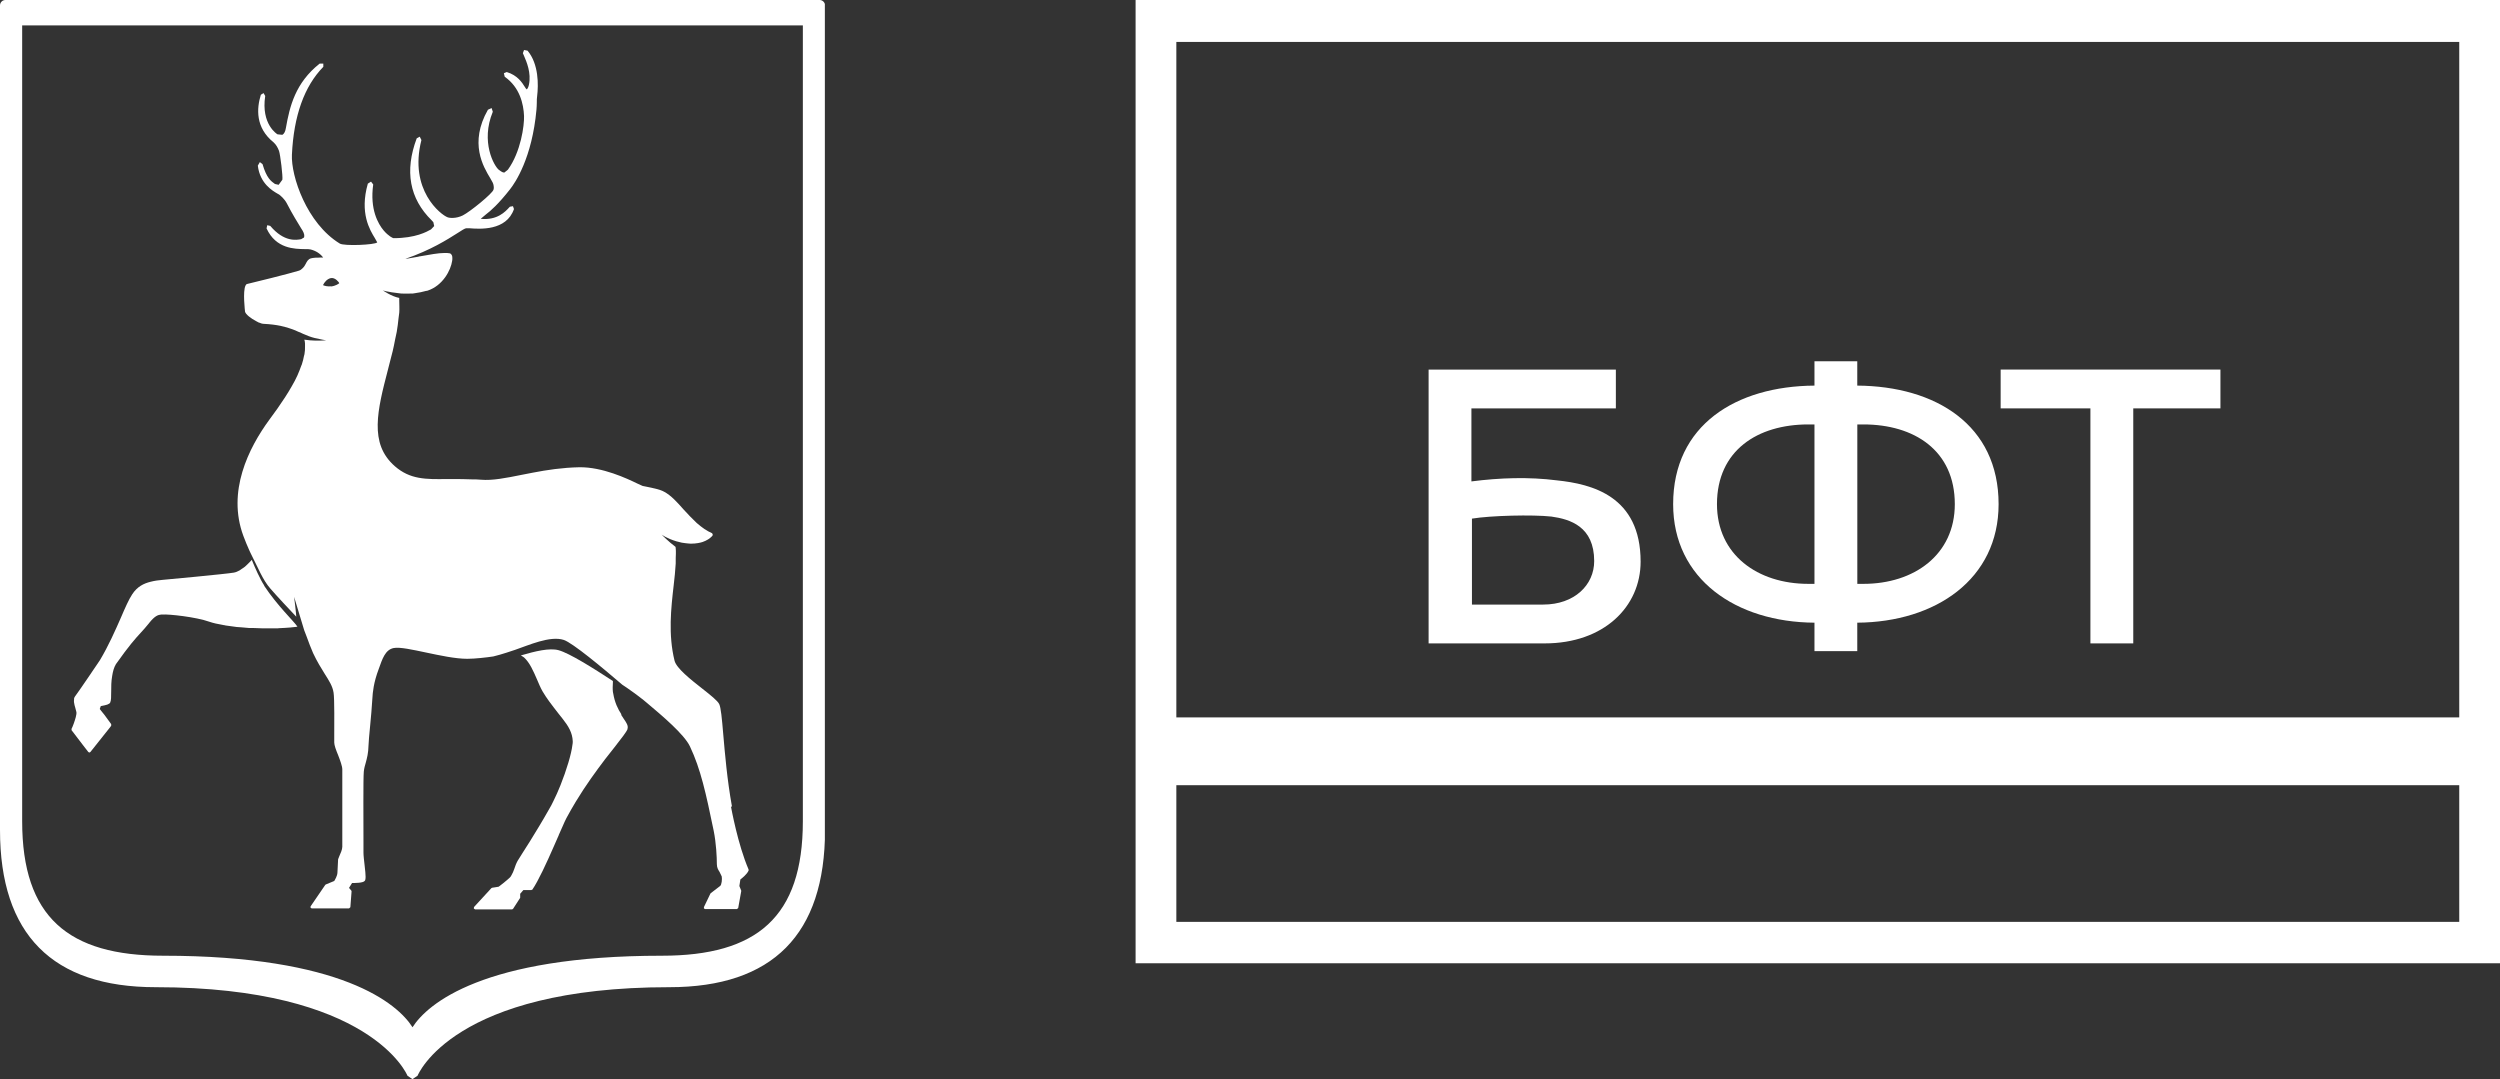
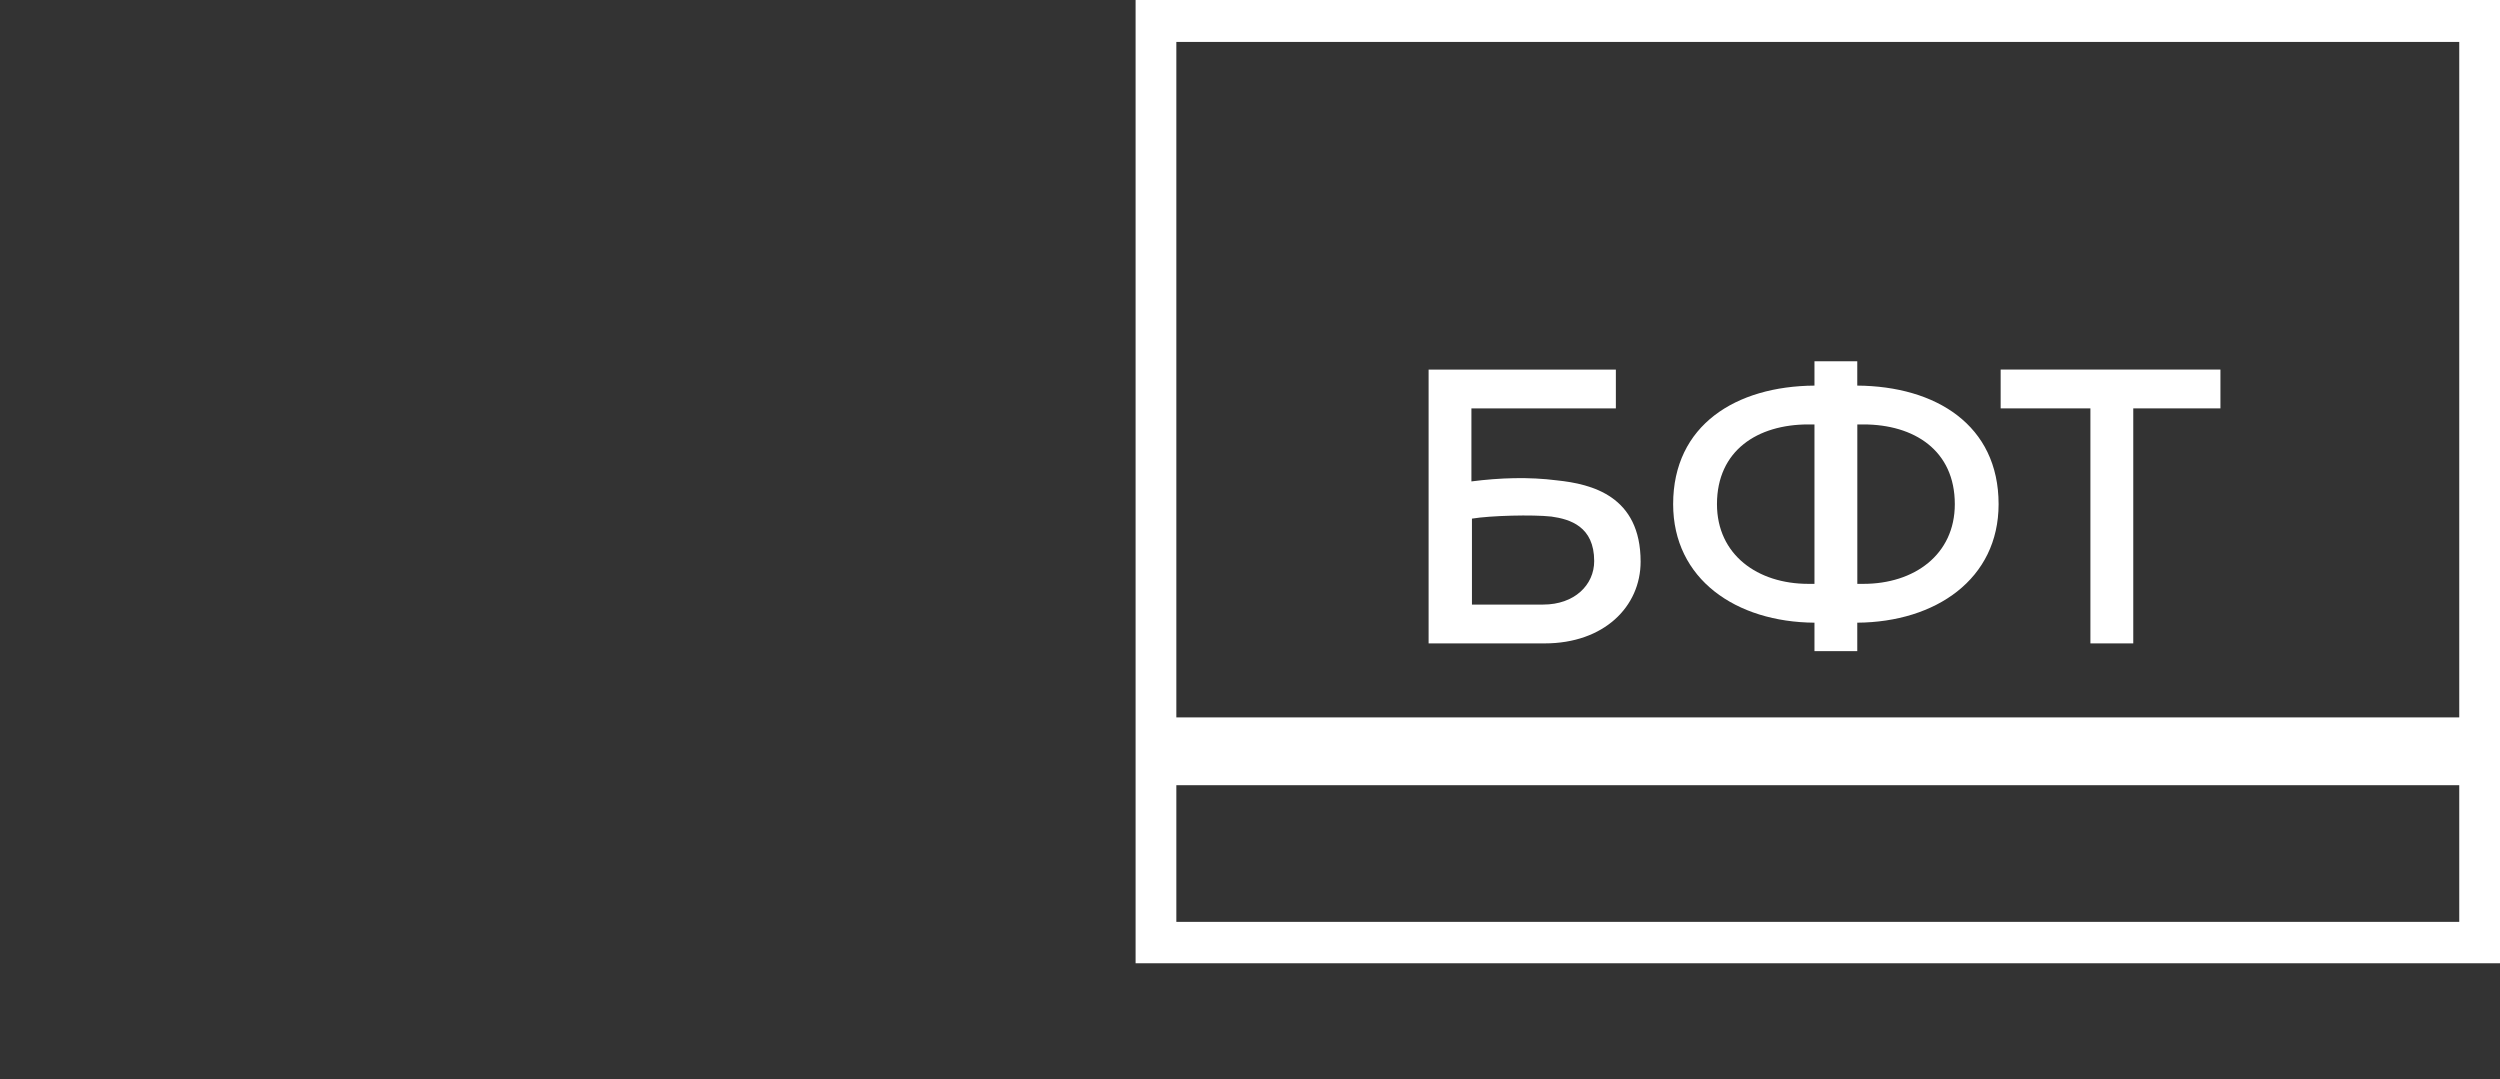
<svg xmlns="http://www.w3.org/2000/svg" width="885" height="382" viewBox="0 0 885 382" fill="none">
  <rect x="0" y="0" width="885" height="382" fill="#333333" stroke="none" />
  <g clip-path="url(#clip0_2234_880)">
-     <path d="M259.12 285.532C257.395 275.998 256.622 266.703 256.028 259.91C255.552 254.25 255.195 250.496 254.601 249.244C254.006 248.053 251.628 246.146 248.595 243.763C244.493 240.545 239.439 236.553 238.785 233.871C236.525 224.695 237.536 215.4 238.487 207.177C238.785 204.496 239.082 201.934 239.201 199.491C239.201 199.312 239.201 199.074 239.201 198.895C239.201 197.882 239.201 196.988 239.26 196.035C239.26 195.737 239.26 195.38 239.26 195.082C239.26 194.545 239.201 194.128 239.142 193.592C236.704 191.804 234.206 189.242 234.206 189.242C234.206 189.242 236.05 190.613 239.439 191.626C240.093 191.804 240.747 191.983 241.341 192.102C241.698 192.162 242.174 192.221 242.59 192.281C243.304 192.341 243.958 192.46 244.552 192.46C246.514 192.46 248.001 192.102 248.714 191.864C249.428 191.626 250.022 191.328 250.617 190.97C250.974 190.791 251.212 190.553 251.449 190.374C251.806 190.076 252.222 189.719 252.341 189.361L252.103 188.766C251.152 188.348 250.26 187.872 249.368 187.276C248.417 186.62 247.525 185.905 246.633 185.131C245.028 183.641 243.482 181.973 241.996 180.364C239.736 177.802 237.596 175.418 235.158 174.108C233.612 173.214 230.936 172.737 228.974 172.32L227.488 172.022C227.488 172.022 226.536 171.605 225.644 171.188C221.958 169.4 213.277 165.289 205.072 165.408C199.067 165.527 193.596 166.362 188.661 167.315C187.294 167.553 185.926 167.851 184.678 168.09C179.089 169.222 174.272 170.175 170.229 169.818C169.04 169.698 168.029 169.698 166.959 169.698C164.938 169.639 163.035 169.579 161.311 169.579C160.3 169.579 159.23 169.579 158.338 169.579C150.727 169.698 145.197 169.758 139.787 165.051C137.468 163.025 135.922 160.761 134.971 158.318C133.068 153.372 133.543 147.533 134.852 141.097C135.506 137.88 136.397 134.484 137.289 131.028C137.527 130.074 137.765 129.18 138.003 128.227C138.36 126.916 138.657 125.605 139.014 124.295C139.311 122.984 139.608 121.673 139.846 120.302C140.024 119.349 140.262 118.455 140.441 117.502C140.738 115.833 140.916 114.225 141.095 112.556C141.154 111.96 141.273 111.305 141.333 110.709C141.451 109.219 141.333 107.789 141.333 106.3C141.333 106.002 141.333 105.764 141.333 105.466C138.538 104.929 135.506 102.784 135.506 102.784C135.506 102.784 136.635 103.321 142.046 103.916C143.235 103.976 144.424 103.916 145.554 103.916C145.97 103.916 146.387 103.916 146.862 103.797C148.289 103.618 149.597 103.321 150.905 102.963C151.024 102.963 151.203 102.963 151.322 102.903C156.792 101.116 159.586 95.634 160.062 92.357C160.121 91.94 160.181 91.523 160.121 91.165C160.121 90.51 159.884 90.212 159.705 89.974C159.527 89.795 159.408 89.735 159.23 89.676C158.694 89.556 158.04 89.556 157.327 89.556C155.127 89.556 152.095 90.152 148.646 90.748C148.468 90.748 148.289 90.748 148.111 90.867C146.743 91.106 145.376 91.344 144.008 91.582C143.83 91.582 143.651 91.582 143.473 91.642C152.511 88.543 158.457 84.73 161.846 82.585C163.392 81.572 164.64 80.797 165.056 80.797H166.127C169.754 81.095 179.267 81.81 181.943 74.005L181.586 72.992L180.516 73.171L180.278 73.409C178.91 74.898 176.056 78.056 170.17 77.461L172.013 75.911C173.618 74.72 176.472 72.217 180.575 66.974C182.359 64.709 188.364 55.95 189.91 38.79C189.969 37.956 190.029 37.181 190.029 36.347C190.029 35.513 190.029 34.738 190.148 34.023C190.624 30.09 190.742 22.702 186.759 17.935L185.51 17.697L185.094 18.829L185.51 19.782C186.402 21.868 188.126 25.8 187.234 30.031C187.056 30.925 186.64 31.58 186.461 31.64L186.164 31.342L185.807 30.805C184.856 29.256 183.191 26.634 179.386 25.502L178.375 25.919L178.672 27.171C184.024 30.925 185.332 36.824 185.51 41.054C185.629 44.391 184.38 53.746 179.802 60.062L178.553 61.075C178.078 61.134 177.543 60.836 176.591 60.121C174.927 58.81 170.051 50.23 174.451 39.565L174.035 38.254L172.727 38.849C166.008 50.647 171.121 59.049 173.559 63.101L174.391 64.59C174.986 65.841 174.808 66.914 174.689 67.152C174.391 68.463 166.424 74.958 163.808 76.269C161.489 77.401 159.23 77.222 158.457 76.924C156.138 76.09 144.662 67.331 149.181 49.575L148.586 48.383L147.516 48.979C143.176 60.538 144.96 70.31 152.808 77.997L153.403 78.652L153.7 80.023L152.57 81.215C151.084 82.049 147.1 84.313 139.311 84.313C139.073 84.313 137.527 83.598 135.803 81.572C133.9 79.308 130.868 74.124 132.116 65.305L131.344 64.292L130.214 65.007C127.241 75.435 130.927 81.393 132.711 84.313L133.543 85.802C132.771 86.696 121.83 87.173 120.284 86.22C108.571 79.069 102.982 62.326 103.339 54.759C103.993 40.935 107.739 30.508 114.457 23.655V22.523H113.149C104.587 29.316 102.566 37.539 101.198 45.344C101.02 46.536 100.544 47.43 99.95 47.728L98.225 47.549C98.225 47.549 92.339 44.093 93.885 33.964L93.29 32.951L92.339 33.546C90.852 38.373 90.377 45.166 96.798 50.349L96.977 50.528C97.69 51.184 98.285 52.137 98.76 53.388C99.236 54.699 100.187 62.624 99.95 63.637L98.641 65.424L97.333 65.126C95.966 64.173 94.36 63.041 92.933 58.096L91.982 57.38L91.269 58.632C92.042 65.067 96.56 67.57 98.285 68.582L98.82 68.88C99.355 69.297 100.663 70.37 101.495 71.919C103.517 75.852 105.539 79.069 106.549 80.738L107.144 81.691C107.679 82.644 107.857 83.479 107.62 84.075L106.609 84.67C104.944 84.968 100.604 85.802 95.668 79.963L94.598 79.725L94.36 80.857C97.69 88.126 104.349 88.126 107.917 88.186C108.809 88.186 109.522 88.186 109.939 88.305C111.841 88.782 113.387 89.795 114.398 91.165C114.338 91.165 114.279 91.165 114.16 91.165C113.506 91.165 112.971 91.165 112.436 91.225C112.198 91.225 111.901 91.225 111.663 91.225C111.009 91.284 110.414 91.344 110.057 91.463C109.047 91.761 108.63 92.595 108.214 93.429C107.917 94.025 107.56 94.561 107.025 95.038C106.728 95.336 106.371 95.634 105.836 95.813C103.041 96.707 88.95 100.222 87.523 100.52C87.285 100.52 87.106 100.758 86.928 101.056C85.858 103.142 86.75 110.292 86.75 110.352C86.988 111.305 88.831 112.735 90.674 113.688C90.971 113.867 91.269 114.046 91.566 114.165C91.566 114.165 91.566 114.165 91.625 114.165C92.279 114.463 92.933 114.642 93.409 114.642C98.106 114.88 101.079 115.655 103.636 116.608C104.349 116.846 104.944 117.144 105.598 117.442C105.598 117.442 105.836 117.502 106.074 117.621C106.252 117.681 106.43 117.74 106.609 117.859L107.382 118.217C108.571 118.753 110.117 119.349 111.366 119.647C113.03 120.064 115.468 120.481 115.468 120.481C115.468 120.481 112.317 120.719 109.82 120.481C108.987 120.362 108.333 120.302 107.739 120.243C107.857 120.719 107.976 121.136 107.976 121.613C107.976 121.911 107.976 122.269 107.976 122.626C107.976 123.52 107.976 124.354 107.798 125.248C107.798 125.486 107.679 125.725 107.62 125.963C107.441 126.976 107.203 127.929 106.847 129.002C106.847 129.121 106.728 129.24 106.668 129.419C106.252 130.551 105.836 131.683 105.301 132.875C104.706 134.186 104.052 135.437 103.279 136.748C101.793 139.37 100.068 141.991 98.225 144.613C97.274 145.924 96.323 147.235 95.371 148.546C87.939 158.675 80.328 174.048 86.155 189.719C86.809 191.506 87.523 193.175 88.236 194.784C88.355 195.082 88.534 195.38 88.652 195.677C91.328 200.921 92.993 205.271 95.668 208.309C97.868 210.872 102.566 215.877 104.885 218.32C104.766 216.413 104.112 211.289 104.112 211.289L107.679 223.087C107.976 223.861 108.274 224.576 108.571 225.41C109.284 227.317 109.998 229.343 110.83 231.19C112.257 234.229 113.684 236.493 114.933 238.519C116.479 240.962 117.728 242.869 118.084 245.193C118.441 247.338 118.322 256.99 118.322 261.102V262.83C118.322 263.783 118.917 265.452 119.69 267.299C120.403 269.146 121.176 271.231 121.176 272.363V299.773C121.176 300.726 120.522 302.216 120.106 303.109L119.69 304.182C119.69 304.182 119.511 307.519 119.452 308.949C119.392 310.14 118.56 311.451 118.322 311.868L115.29 313.12L115.111 313.298L109.939 320.866V321.342L110.355 321.581H123.555L124.03 321.164L124.446 315.682V315.384L123.555 314.311L124.625 312.583C125.754 312.583 128.43 312.583 129.084 311.868C129.56 311.392 129.5 309.962 129.084 306.446C128.906 304.778 128.668 302.99 128.668 301.798C128.668 301.203 128.668 299.951 128.668 298.223C128.668 290.894 128.549 275.581 128.787 273.138C128.906 271.946 129.203 270.933 129.5 269.92C129.917 268.371 130.392 266.643 130.452 263.902C130.511 261.34 131.462 253.594 131.819 247.278C131.938 245.073 132.235 241.677 134.079 236.791C135.327 233.335 136.338 229.998 139.37 229.403C141.57 228.985 146.089 229.998 150.905 231.011C155.721 232.024 161.192 233.216 165.413 233.216C168.208 233.216 172.251 232.739 174.629 232.382C177.662 231.667 181.17 230.416 182.299 230.058C187.056 228.449 194.726 224.934 199.602 226.542C202.753 227.615 213.277 236.374 220.293 242.392C220.472 242.511 220.65 242.63 220.828 242.75C221.423 243.107 221.958 243.524 222.493 243.882C223.266 244.418 224.039 244.954 224.753 245.491C225.228 245.848 225.763 246.206 226.18 246.563C227.309 247.397 228.32 248.231 229.153 248.946C234.028 253.058 242.233 259.91 244.255 264.26C248.06 272.304 249.904 280.824 252.639 294.052C253.53 298.402 253.768 303.526 253.768 305.91C253.768 307.221 254.303 307.995 254.72 308.651L255.493 310.26C255.671 311.153 255.493 313.298 254.898 313.656L251.568 316.218L251.449 316.397L249.19 321.104V321.581L249.606 321.819H260.844L261.32 321.462L262.39 315.503V315.265L261.736 313.656L262.092 311.332C262.628 310.915 264.411 309.545 265.006 308.174V307.817C261.141 298.819 258.882 286.068 258.763 285.532H259.12ZM117.311 101.354C116.003 101.473 114.933 101.235 114.338 100.937C114.814 99.924 115.825 98.673 117.192 98.435C118.679 98.196 119.987 99.924 120.106 100.222C119.928 100.52 118.56 101.235 117.311 101.414V101.354Z" fill="white" />
    <path d="M219.937 252.82C218.807 251.092 217.618 248.768 217.082 245.491C217.082 245.312 216.964 245.133 216.964 244.895C216.845 243.882 216.904 242.69 216.964 241.558C216.964 241.379 216.964 241.2 216.964 241.081C210.066 236.553 201.623 231.25 197.759 230.177C194.548 229.283 189.434 230.535 184.38 232.024C184.737 232.263 185.153 232.441 185.51 232.739C187.532 234.586 188.78 237.506 190.029 240.366C190.683 241.915 191.337 243.465 192.051 244.716C192.823 246.027 193.596 247.159 194.369 248.231C195.499 249.781 196.629 251.211 197.64 252.522C198.234 253.237 198.769 253.892 199.245 254.547C201.207 257.05 202.634 259.374 202.753 262.413C202.753 262.77 202.753 263.247 202.634 263.724C202.277 266.882 200.553 272.602 198.413 277.964C197.58 279.99 196.748 281.957 195.856 283.685C195.618 284.161 195.38 284.638 195.142 285.115C194.845 285.651 194.488 286.247 194.191 286.783C192.051 290.596 189.672 294.47 187.651 297.747C186.759 299.177 185.867 300.547 185.153 301.679C184.261 303.109 183.548 304.182 183.251 304.718C182.716 305.671 182.359 306.684 182.062 307.578C181.764 308.412 181.467 309.187 181.051 309.842C180.872 310.14 180.753 310.438 180.516 310.617C179.208 311.868 177.008 313.537 176.532 313.894L175.462 314.073L174.272 314.252L173.975 314.371L168.386 320.449L167.792 321.104L167.732 321.64L168.029 321.819L168.208 321.938H174.748H181.289L181.645 321.7L184.143 317.827V317.529V316.397L185.272 315.086C185.57 315.086 186.283 315.086 187.056 315.086C187.353 315.086 187.71 315.086 188.067 315.086L188.305 314.967H188.424C190.564 311.868 193.537 305.374 196.094 299.534C196.688 298.164 197.283 296.853 197.818 295.602C197.818 295.602 197.818 295.482 197.877 295.423C198.294 294.41 198.71 293.576 199.067 292.742C199.661 291.311 200.196 290.239 200.494 289.643C201.564 287.617 202.694 285.71 203.823 283.804C207.272 278.084 211.018 272.959 214.228 268.729C215.418 267.18 216.547 265.749 217.558 264.498C220.055 261.281 221.72 259.195 222.136 258.123C222.136 258.123 222.136 258.063 222.136 258.003C222.493 256.871 221.72 255.799 220.709 254.309C220.472 253.952 220.174 253.475 219.937 253.117V252.82Z" fill="white" />
-     <path d="M93.588 207.356C92.042 205.032 90.198 200.802 89.128 198.18C88.89 198.418 88.652 198.716 88.415 198.955C88.177 199.193 87.879 199.491 87.642 199.729C87.344 200.027 87.047 200.325 86.69 200.623C86.334 200.921 85.917 201.159 85.561 201.398C85.263 201.576 85.025 201.815 84.788 201.934C84.134 202.291 83.48 202.589 82.766 202.708C80.15 203.185 57.794 205.271 57.556 205.271C56.188 205.39 54.761 205.569 53.394 205.926C50.896 206.522 48.578 207.654 46.794 210.395C45.605 212.183 44.297 215.162 42.81 218.618C40.848 223.087 38.41 228.628 35.378 233.693C35.318 233.812 27.529 245.312 26.578 246.504C26.399 246.742 26.281 246.98 26.221 247.278C26.221 247.278 26.221 247.338 26.221 247.397C26.221 247.457 26.221 247.576 26.221 247.636C26.102 248.231 26.221 248.947 26.399 249.662C26.459 249.959 26.518 250.198 26.637 250.496L27.054 252.105C27.172 252.939 26.637 254.667 26.102 256.156C25.924 256.573 25.805 256.871 25.686 257.229C25.567 257.527 25.448 257.825 25.329 258.003V258.123V258.48L29.61 264.081L31.275 266.226L31.632 266.405L31.989 266.226L38.767 257.706L39.361 256.931V256.812V256.335L36.924 252.998L35.853 251.687L35.318 250.972L35.675 249.959C36.686 249.781 37.459 249.602 37.994 249.423C38.529 249.185 38.886 249.006 39.005 248.708C39.361 247.993 39.361 246.623 39.361 244.895C39.361 243.167 39.361 241.2 39.718 239.234C39.956 237.745 40.313 236.314 41.026 235.123C45.842 228.33 47.864 226.125 49.886 223.921C50.778 222.967 51.61 222.014 52.68 220.703C52.74 220.644 52.799 220.584 52.858 220.465C54.88 217.962 55.95 217.664 57.08 217.545C57.258 217.545 57.437 217.545 57.556 217.545C59.637 217.366 69.329 218.379 74.145 220.107C75.334 220.524 77.118 220.942 79.258 221.299C79.496 221.299 79.615 221.359 79.853 221.418C80.566 221.537 81.339 221.597 82.053 221.716C82.647 221.776 83.123 221.895 83.777 221.954C84.312 221.954 84.907 222.074 85.501 222.074C86.393 222.133 87.285 222.252 88.177 222.312C88.652 222.312 89.128 222.312 89.604 222.312C90.674 222.312 91.804 222.431 92.933 222.431C93.35 222.431 93.766 222.431 94.182 222.431C95.431 222.431 96.62 222.431 97.868 222.431C98.225 222.431 98.522 222.431 98.879 222.372C100.187 222.312 101.495 222.252 102.804 222.133C103.16 222.133 103.517 222.014 103.874 222.014C104.349 222.014 104.825 221.895 105.301 221.835C103.993 219.869 98.285 214.566 93.469 207.297L93.588 207.356Z" fill="white" />
    <path d="M146.03 382H145.97L144.246 380.808C144.127 380.51 131.225 349.467 55.118 349.467C18.551 349.467 0 330.757 0 293.814V1.907C0 0.894 0.832 0 1.903 0H290.157C291.168 0 292.059 0.834 292.059 1.907V293.814C292.059 330.757 273.508 349.467 236.942 349.467C160.478 349.467 147.992 380.451 147.813 380.808L146.03 382ZM7.848 8.997V290.716C7.848 324.679 24.2 338.324 57.734 338.324C121.057 338.324 140.797 355.365 146.03 363.648C151.262 355.425 171.002 338.324 234.325 338.324C267.919 338.324 284.211 324.679 284.211 290.716V8.997H7.848Z" fill="white" />
  </g>
  <g clip-path="url(#clip1_2234_880)">
    <path d="M402 0V341H885V0H402ZM870.575 326.335H416.425V277.961H870.575V326.335ZM870.575 253.965H416.425V14.839H870.575V253.965Z" fill="white" />
    <path d="M786.034 130.823H708.231V144.567H740.007V227.762H755.175V144.567H786.034V130.823Z" fill="white" />
    <path d="M580.778 198.813C580.778 214.748 567.808 227.762 546.819 227.762H505.727V130.839H572.016V144.583H520.88V170.421C530.923 169.135 541.157 168.77 551.201 170.056C563.427 171.341 580.778 175.547 580.778 198.829V198.813ZM521.069 214.018H546.266C557.401 214.018 564.344 207.05 564.344 198.623C564.344 186.339 555.756 183.784 549.192 182.863C542.612 182.133 527.649 182.498 521.069 183.593V214.002V214.018Z" fill="white" />
    <path d="M657.474 220.43V230.508H642.322V220.43C614.563 220.239 592.293 205.035 592.293 178.467C592.293 150.439 614.579 136.695 642.322 136.505V127.887H657.474V136.505C685.233 136.695 707.503 150.423 707.503 178.467C707.503 205.035 685.217 220.239 657.474 220.43ZM642.322 206.685V150.249H640.123C622.234 150.249 607.809 159.406 607.809 178.467C607.809 196.417 622.234 206.685 640.123 206.685H642.322ZM659.673 206.685C677.562 206.685 692.002 196.417 692.002 178.467C692.002 159.406 677.577 150.249 659.673 150.249H657.49V206.685H659.673Z" fill="white" />
  </g>
  <defs>
    <clipPath id="clip0_2234_880">
-       <rect width="292" height="382" fill="white" />
-     </clipPath>
+       </clipPath>
    <clipPath id="clip1_2234_880">
      <rect width="483" height="341" fill="white" transform="translate(402)" />
    </clipPath>
  </defs>
</svg>